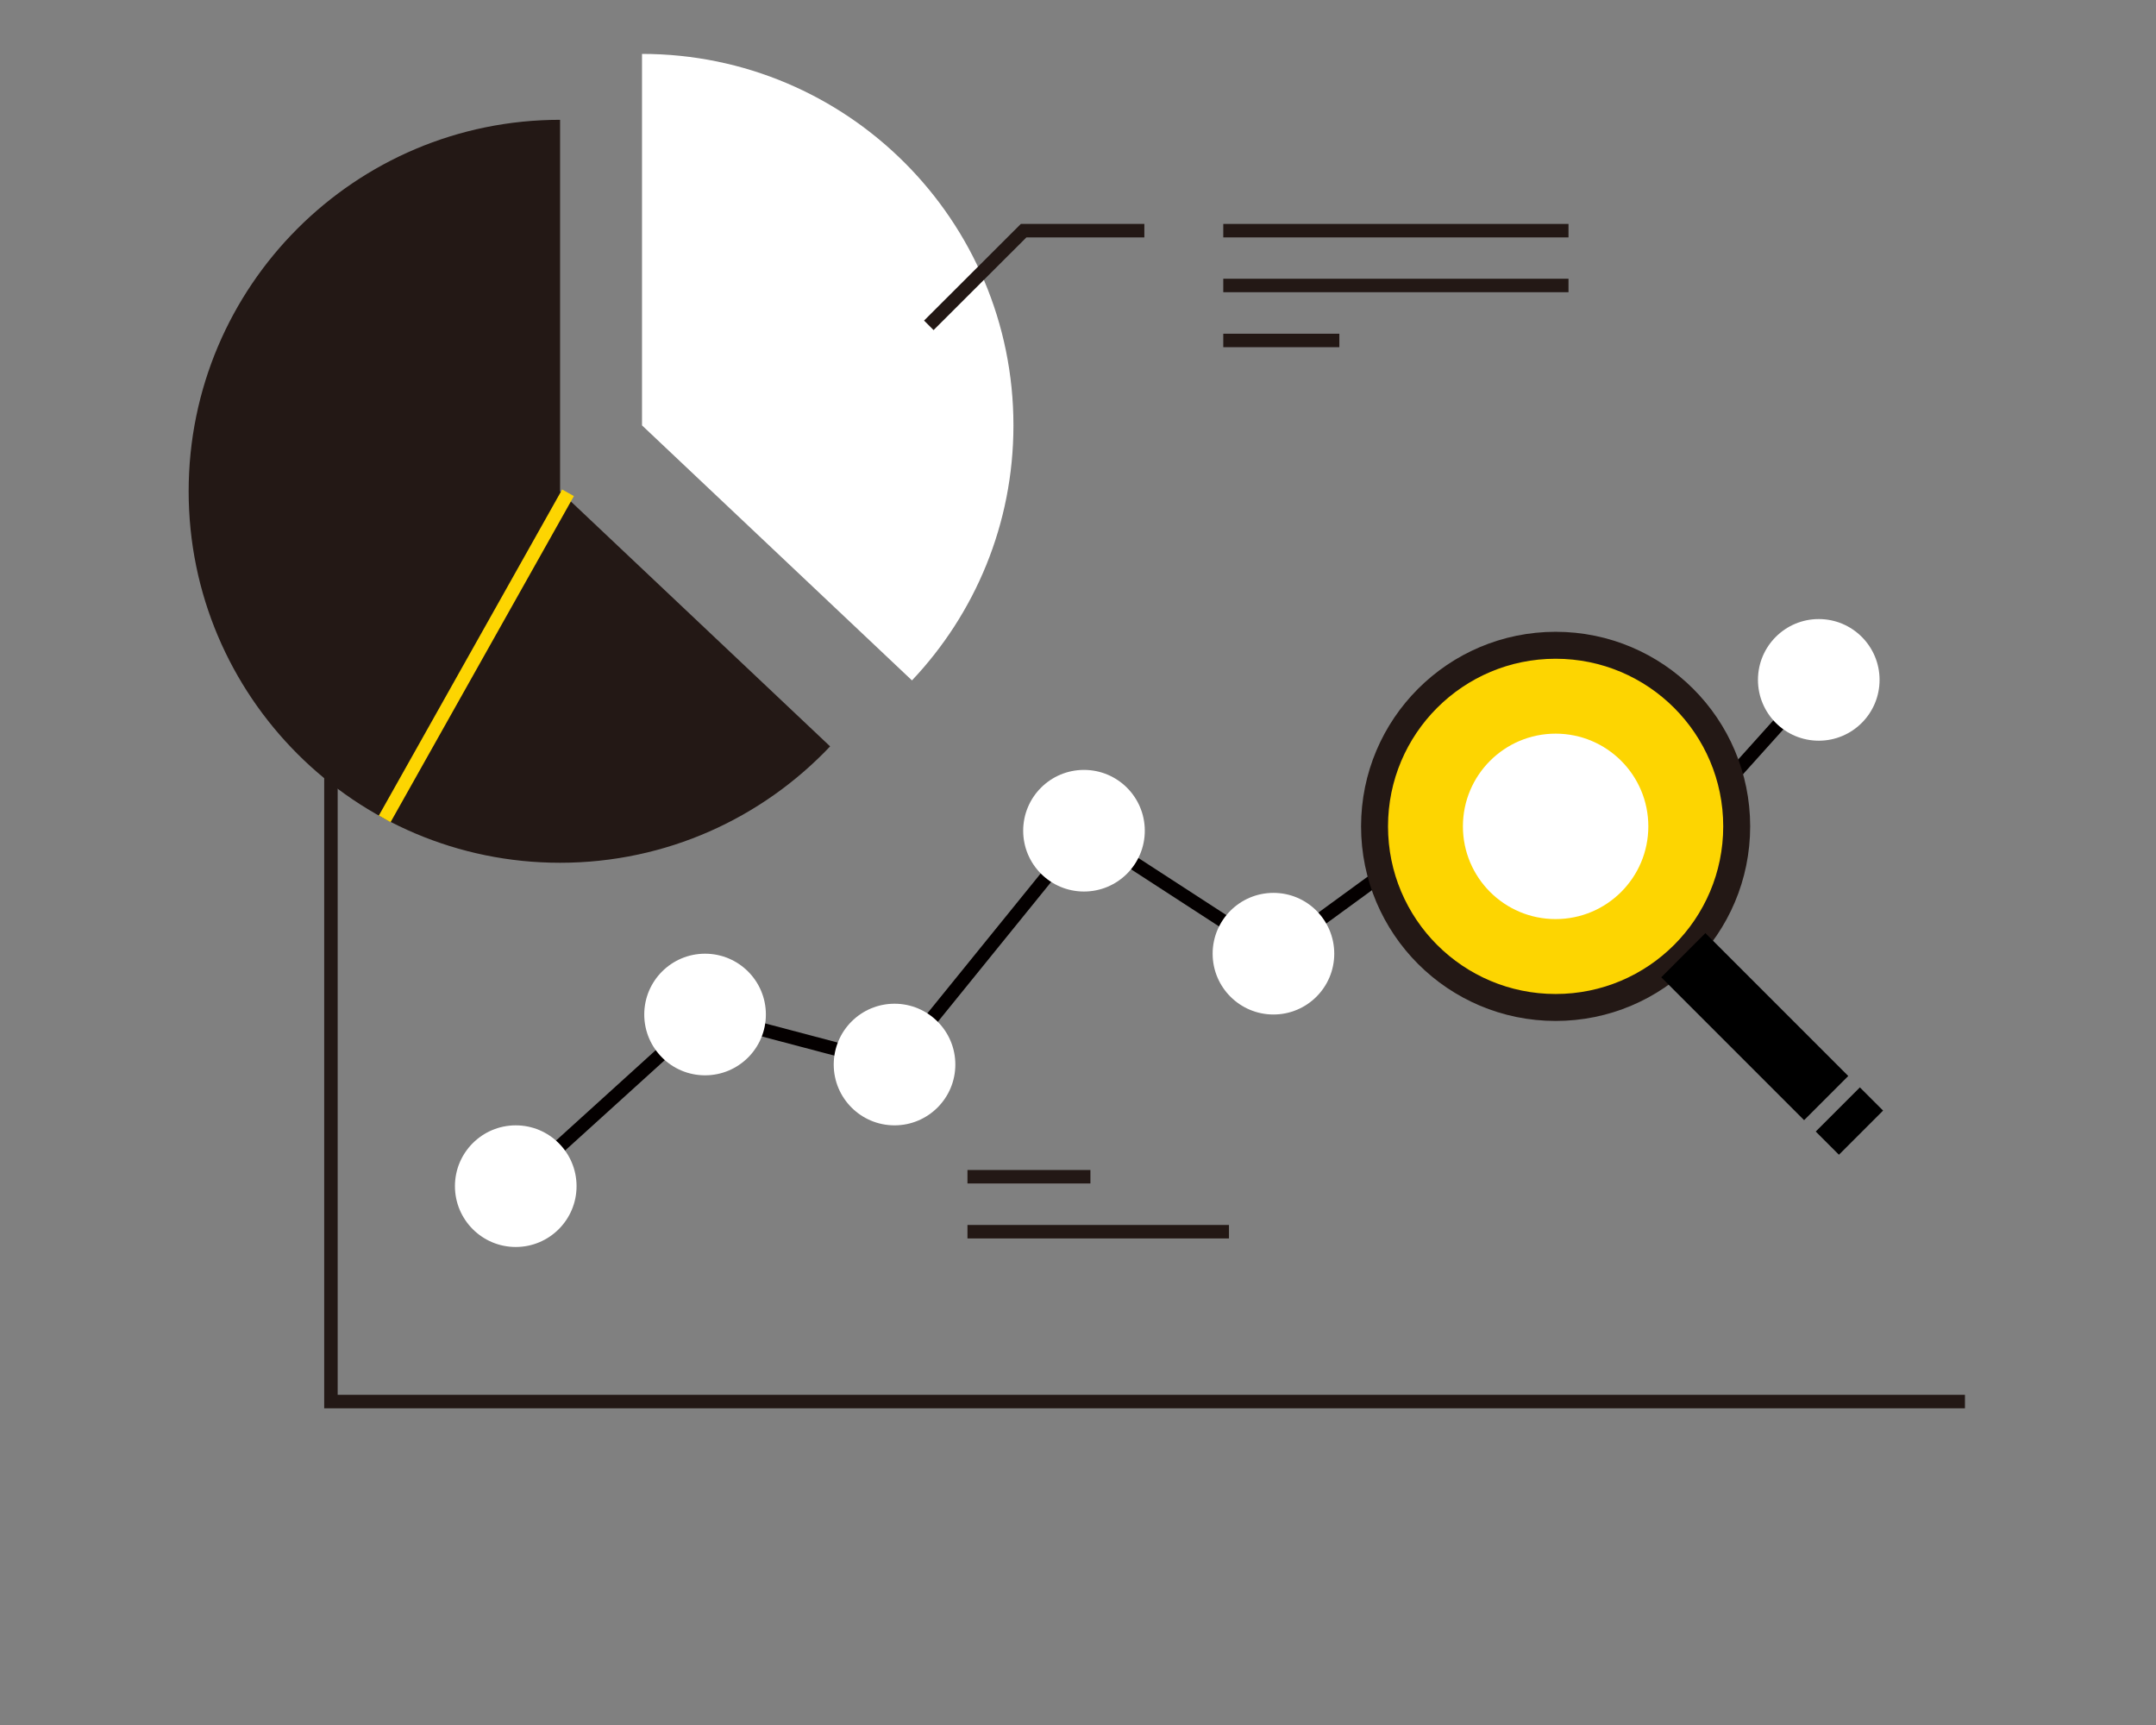
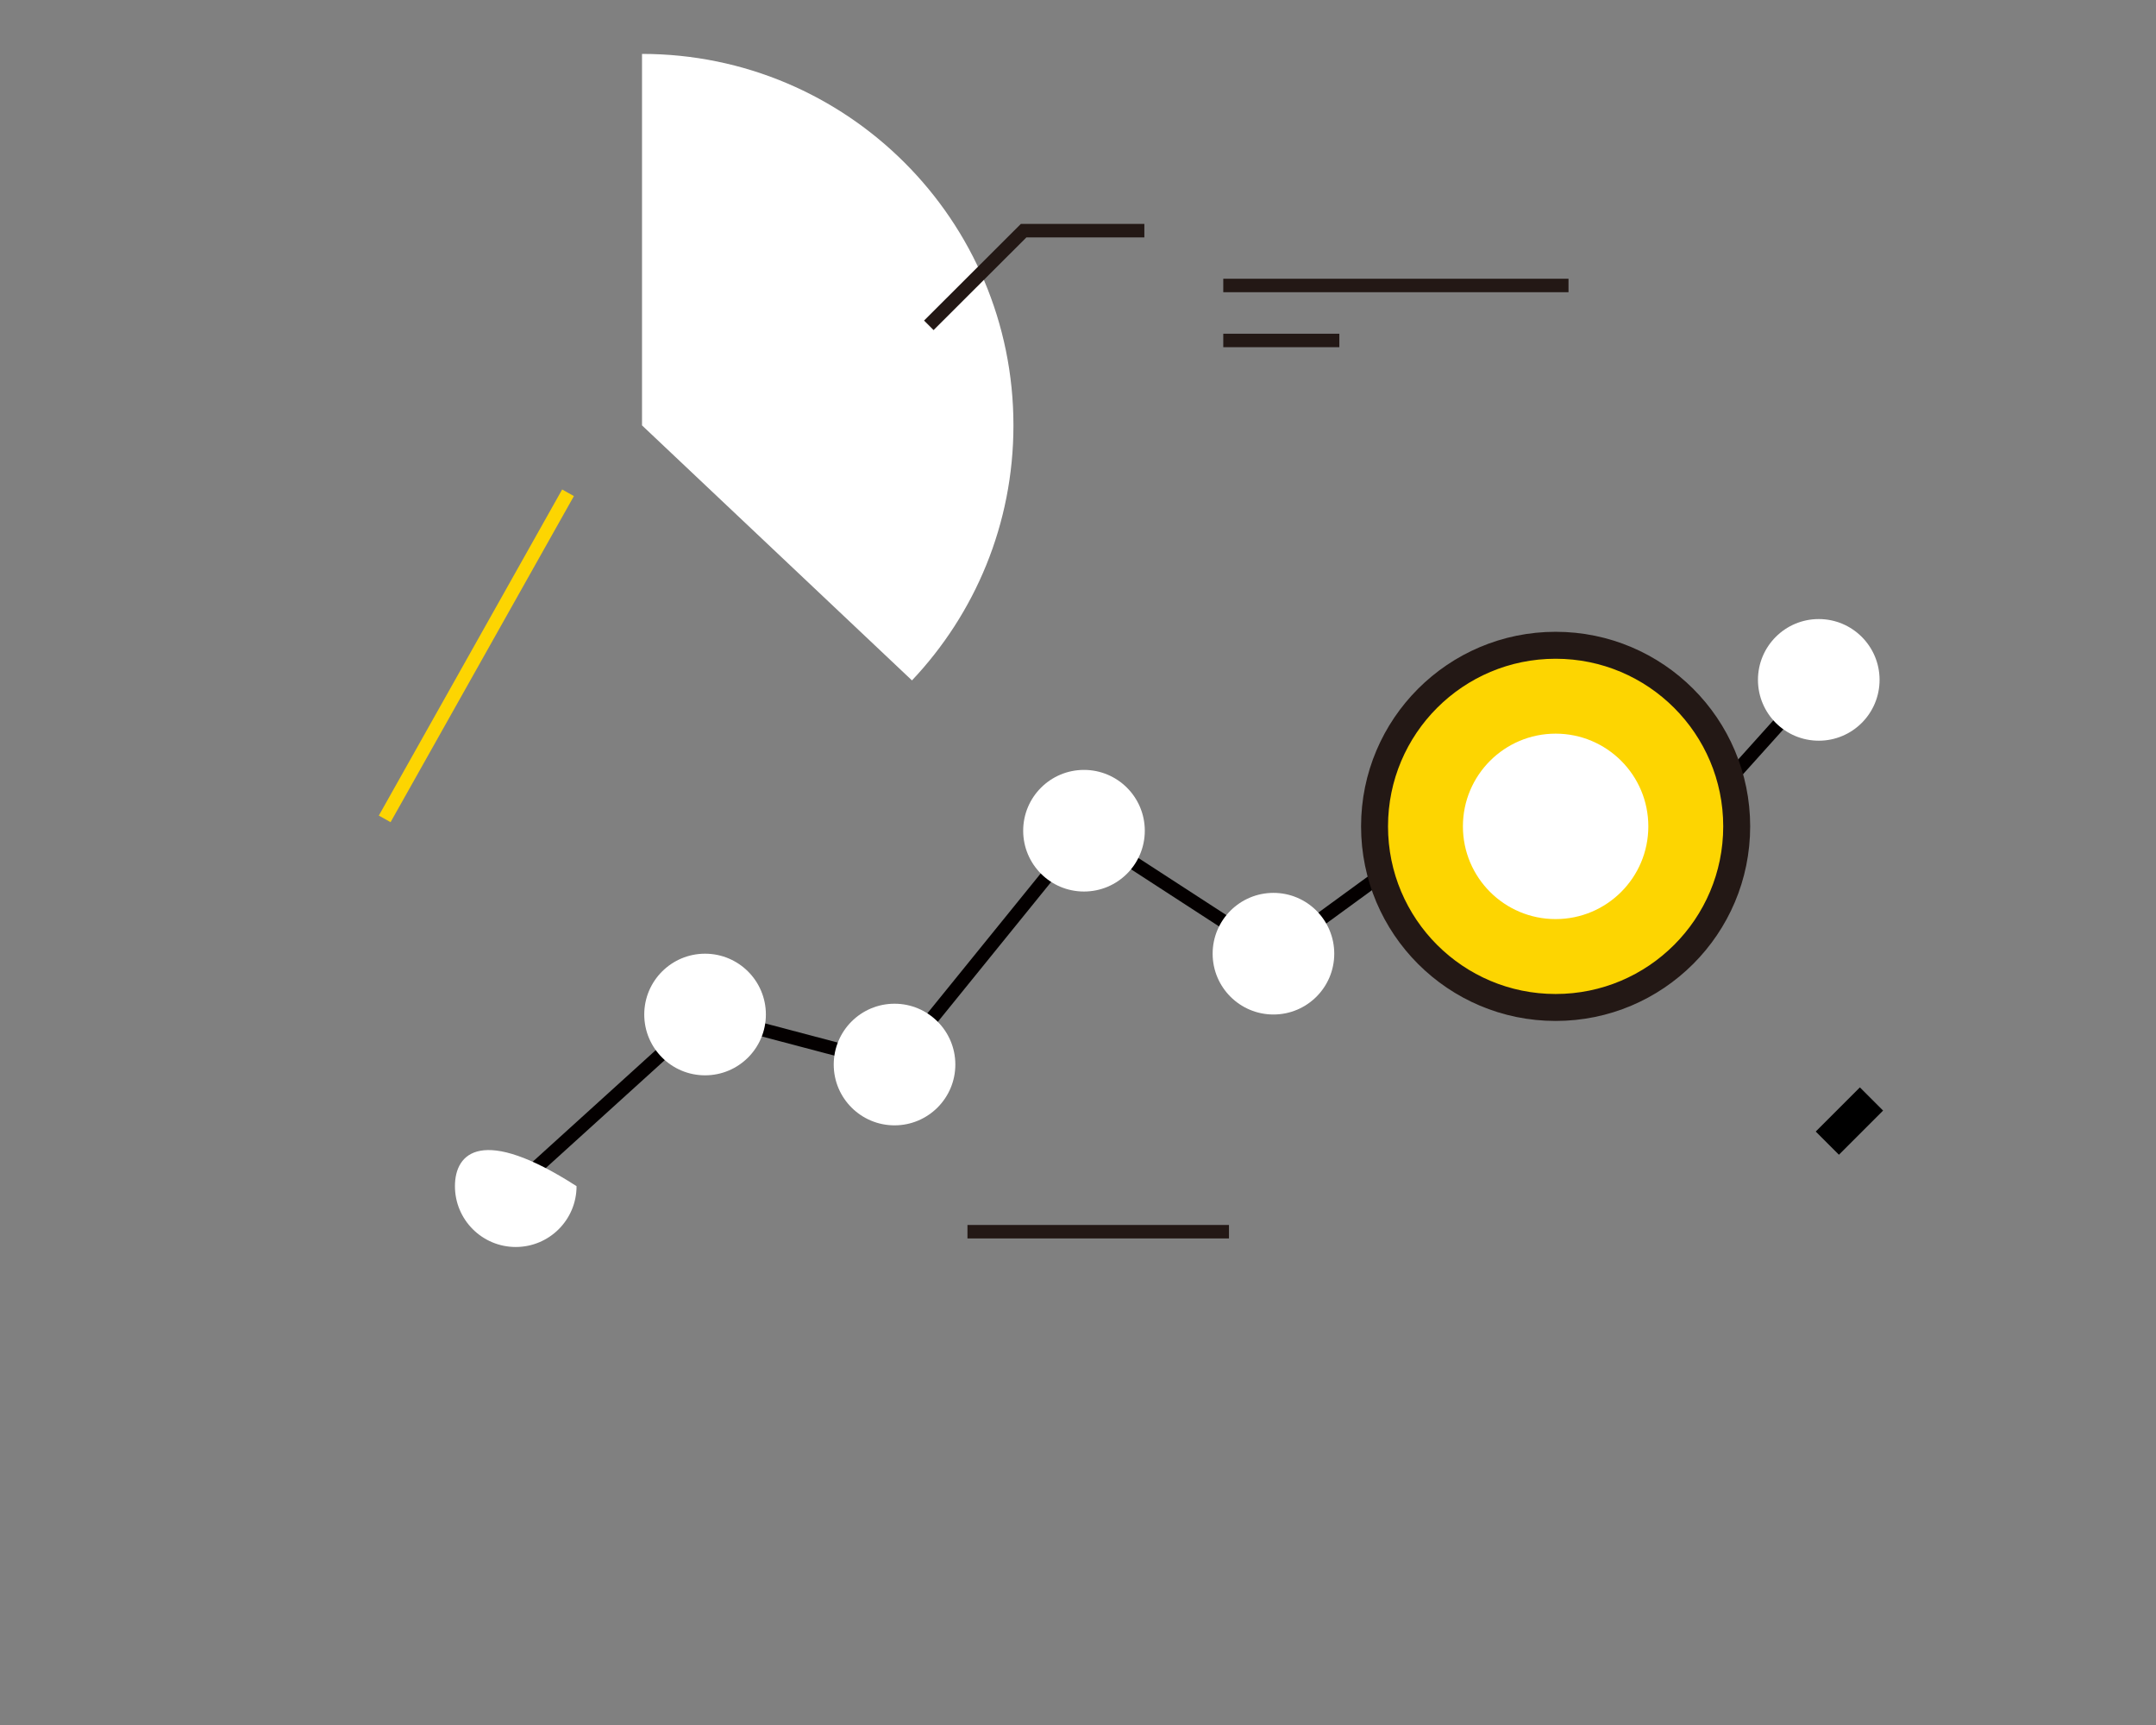
<svg xmlns="http://www.w3.org/2000/svg" width="160" height="128" viewBox="0 0 160 128" fill="none">
  <rect x="0" y="0" width="160" height="128" fill="#808080" stroke="none" />
  <mask id="mask0_793_145" style="mask-type:alpha" maskUnits="userSpaceOnUse" x="0" y="0" width="160" height="128">
    <rect width="160" height="128" fill="#D9D9D9" />
  </mask>
  <g mask="url(#mask0_793_145)">
-     <path d="M24.559 53.083V104H145.822" stroke="#231815" stroke-miterlimit="10" />
    <path d="M38.275 88.017L52.324 75.279L66.384 78.992L80.445 61.642L94.505 70.767L108.554 60.519L122.614 64.198L134.974 50.449" stroke="#040000" stroke-miterlimit="10" />
-     <path d="M38.275 92.53C40.767 92.53 42.787 90.509 42.787 88.017C42.787 85.525 40.767 83.504 38.275 83.504C35.783 83.504 33.762 85.525 33.762 88.017C33.762 90.509 35.783 92.53 38.275 92.53Z" fill="white" />
+     <path d="M38.275 92.53C40.767 92.53 42.787 90.509 42.787 88.017C35.783 83.504 33.762 85.525 33.762 88.017C33.762 90.509 35.783 92.53 38.275 92.53Z" fill="white" />
    <path d="M52.324 79.792C54.816 79.792 56.837 77.772 56.837 75.279C56.837 72.787 54.816 70.767 52.324 70.767C49.832 70.767 47.811 72.787 47.811 75.279C47.811 77.772 49.832 79.792 52.324 79.792Z" fill="white" />
    <path d="M66.384 83.504C68.876 83.504 70.897 81.484 70.897 78.992C70.897 76.499 68.876 74.479 66.384 74.479C63.892 74.479 61.872 76.499 61.872 78.992C61.872 81.484 63.892 83.504 66.384 83.504Z" fill="white" />
    <path d="M80.444 66.154C82.936 66.154 84.957 64.134 84.957 61.642C84.957 59.149 82.936 57.129 80.444 57.129C77.952 57.129 75.932 59.149 75.932 61.642C75.932 64.134 77.952 66.154 80.444 66.154Z" fill="white" />
    <path d="M94.505 75.279C96.997 75.279 99.017 73.259 99.017 70.767C99.017 68.275 96.997 66.254 94.505 66.254C92.013 66.254 89.992 68.275 89.992 70.767C89.992 73.259 92.013 75.279 94.505 75.279Z" fill="white" />
    <path d="M108.554 65.032C111.046 65.032 113.066 63.011 113.066 60.519C113.066 58.027 111.046 56.006 108.554 56.006C106.061 56.006 104.041 58.027 104.041 60.519C104.041 63.011 106.061 65.032 108.554 65.032Z" fill="white" />
    <path d="M122.614 68.71C125.106 68.71 127.127 66.69 127.127 64.198C127.127 61.706 125.106 59.685 122.614 59.685C120.122 59.685 118.102 61.706 118.102 64.198C118.102 66.69 120.122 68.71 122.614 68.71Z" fill="white" />
    <path d="M134.974 54.962C137.466 54.962 139.486 52.941 139.486 50.449C139.486 47.957 137.466 45.936 134.974 45.936C132.482 45.936 130.461 47.957 130.461 50.449C130.461 52.941 132.482 54.962 134.974 54.962Z" fill="white" />
    <path d="M115.445 74.757C122.866 74.757 128.883 68.741 128.883 61.319C128.883 53.898 122.866 47.881 115.445 47.881C108.023 47.881 102.007 53.898 102.007 61.319C102.007 68.741 108.023 74.757 115.445 74.757Z" fill="#FDD501" stroke="#231815" stroke-width="2" stroke-miterlimit="10" />
    <path d="M115.445 68.199C119.245 68.199 122.325 65.119 122.325 61.319C122.325 57.519 119.245 54.439 115.445 54.439C111.645 54.439 108.565 57.519 108.565 61.319C108.565 65.119 111.645 68.199 115.445 68.199Z" fill="white" />
-     <path d="M41.565 36.455V8.89C26.337 8.89 14 21.239 14 36.455C14 51.671 26.349 64.02 41.565 64.02C49.456 64.02 56.57 60.697 61.605 55.384L41.565 36.455Z" fill="#231815" />
    <path d="M67.674 50.493C72.342 45.558 75.209 38.901 75.209 31.565C75.209 16.337 62.861 4 47.645 4V31.565L67.684 50.493H67.674Z" fill="white" />
    <path d="M42.154 36.566L28.549 60.763" stroke="#FDD501" stroke-miterlimit="10" />
    <path d="M68.929 24.14L75.965 17.116H84.924" stroke="#231815" stroke-miterlimit="10" />
    <path d="M90.781 21.183H116.401" stroke="#231815" stroke-miterlimit="10" />
    <path d="M90.781 25.263H99.395" stroke="#231815" stroke-miterlimit="10" />
-     <path d="M90.781 17.116H116.401" stroke="#231815" stroke-miterlimit="10" />
    <path d="M71.797 91.396H91.204" stroke="#231815" stroke-miterlimit="10" />
-     <path d="M71.797 87.317H80.922" stroke="#231815" stroke-miterlimit="10" />
-     <path d="M126.56 69.24L123.283 72.518L133.885 83.12L137.163 79.843L126.56 69.24Z" fill="black" />
    <path d="M138.026 80.687L134.749 83.964L136.47 85.685L139.747 82.408L138.026 80.687Z" fill="black" />
  </g>
</svg>